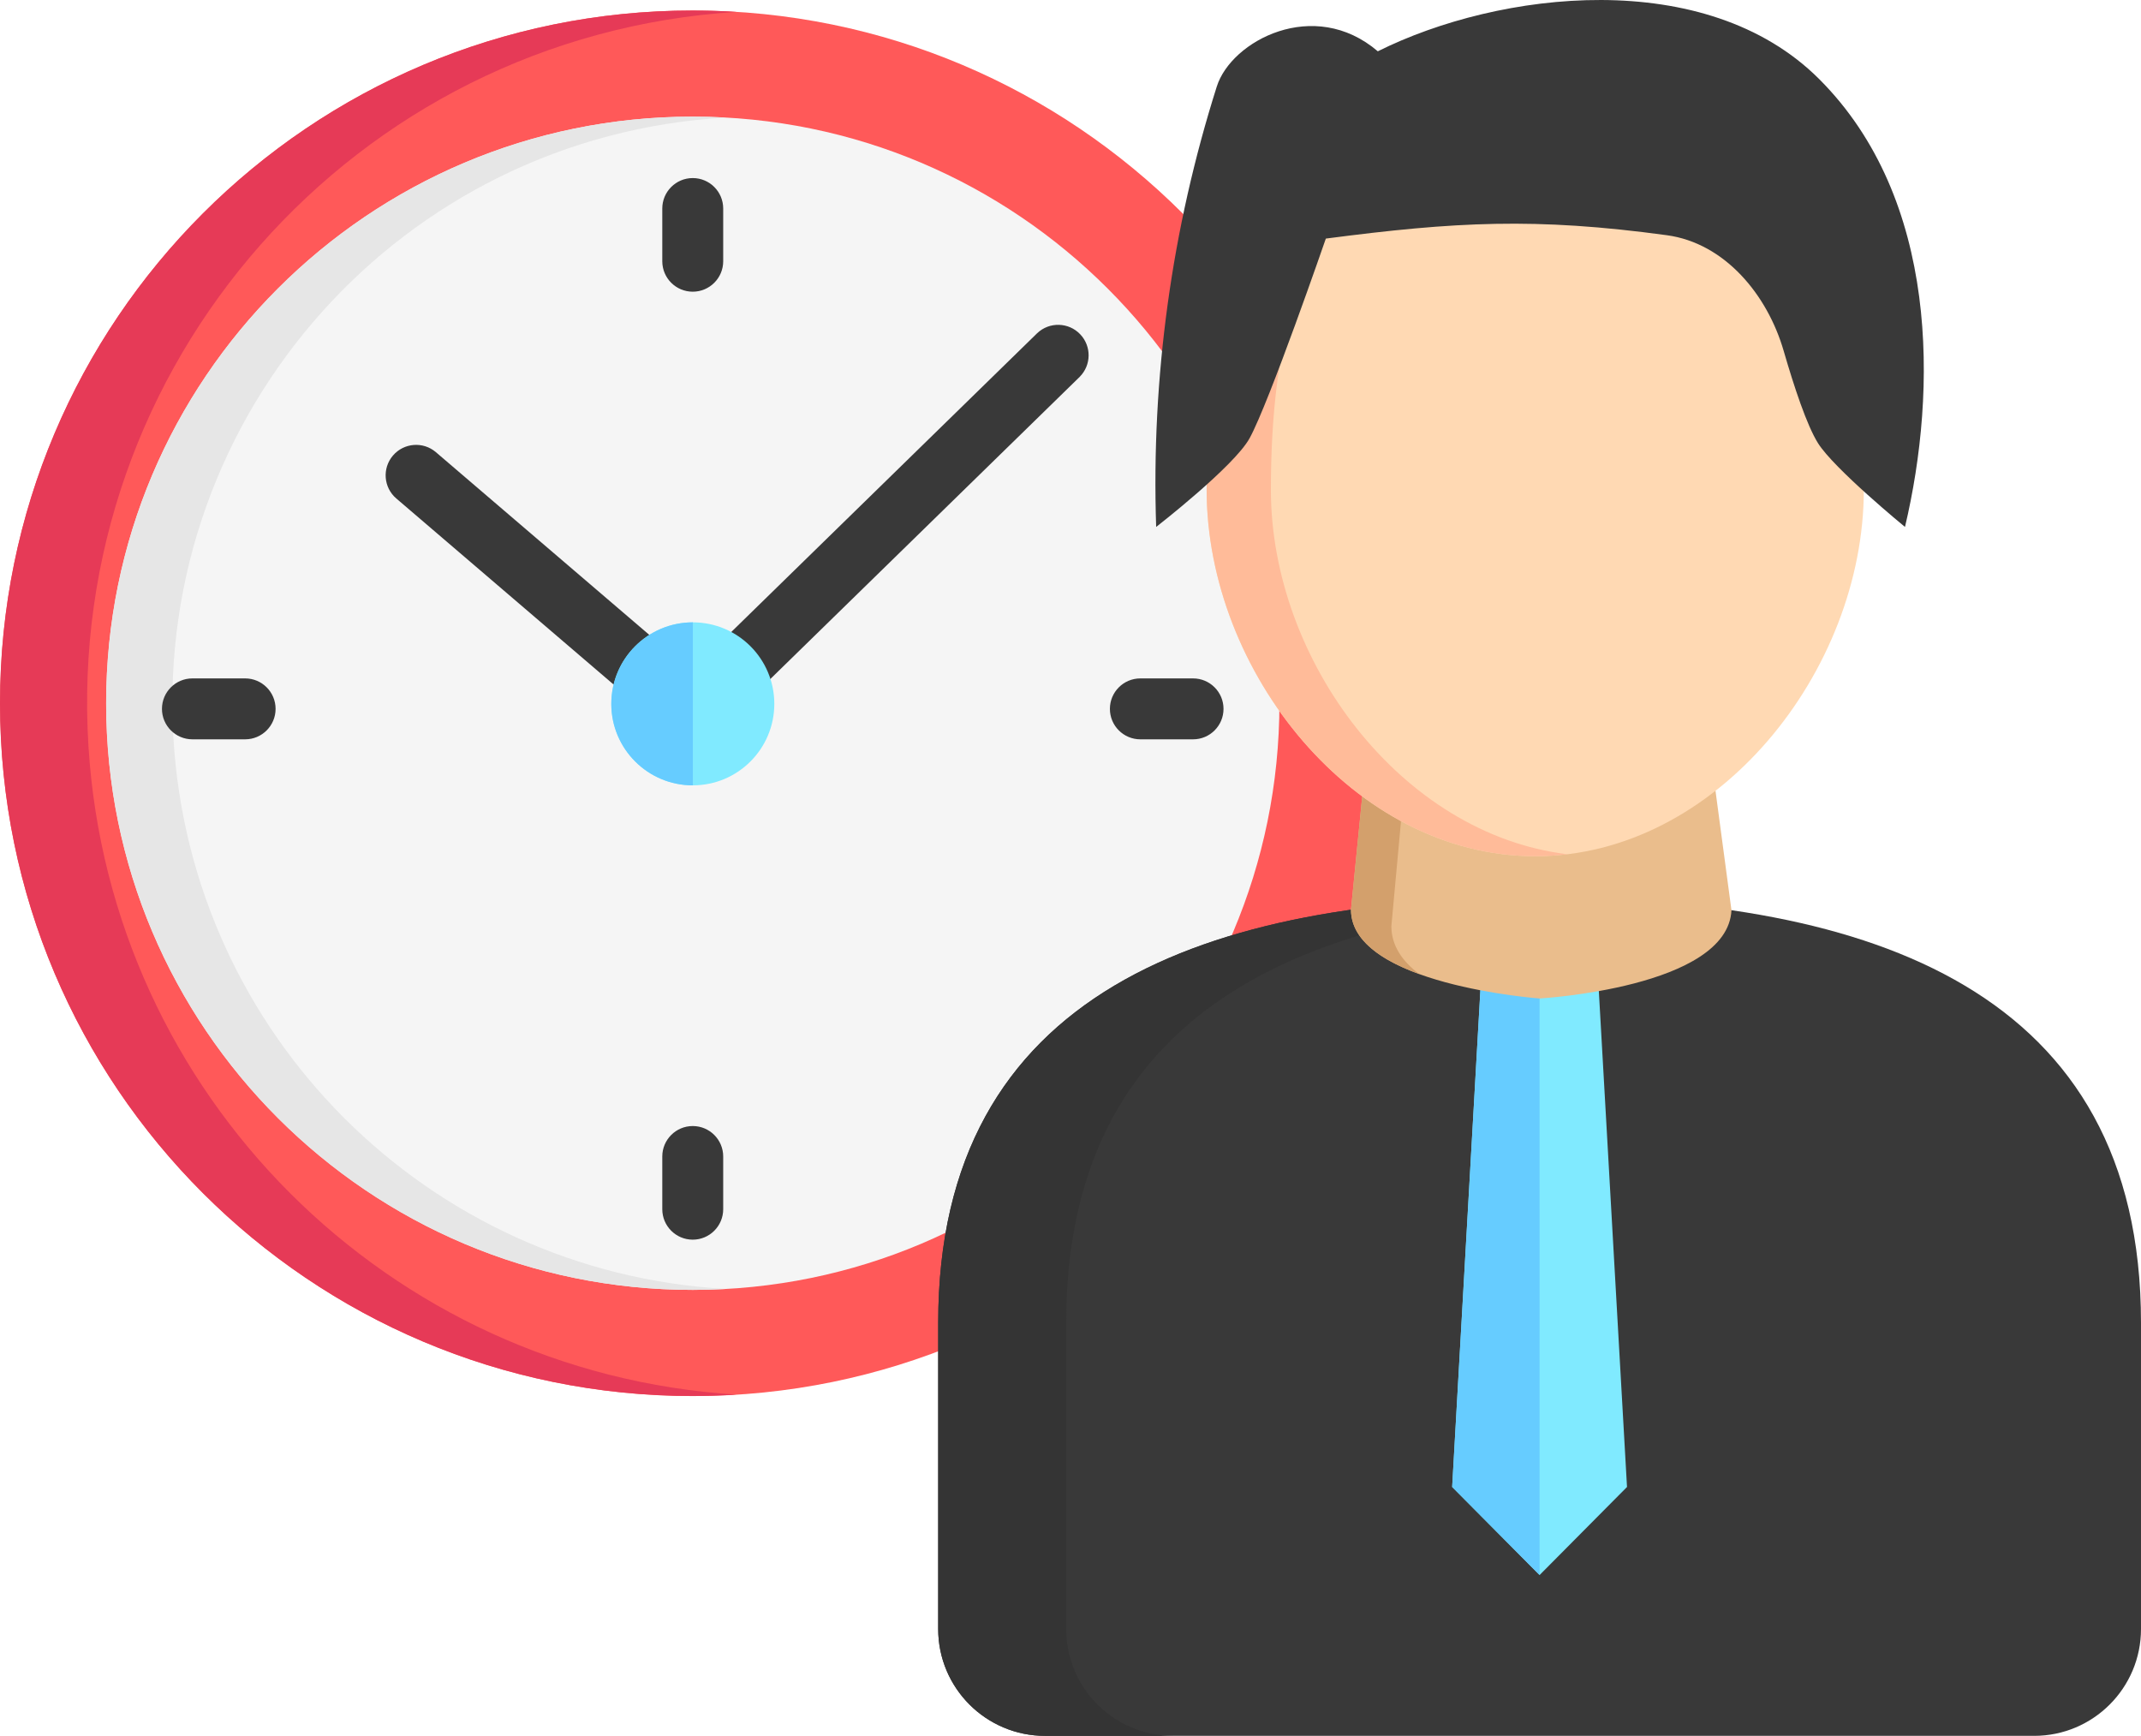
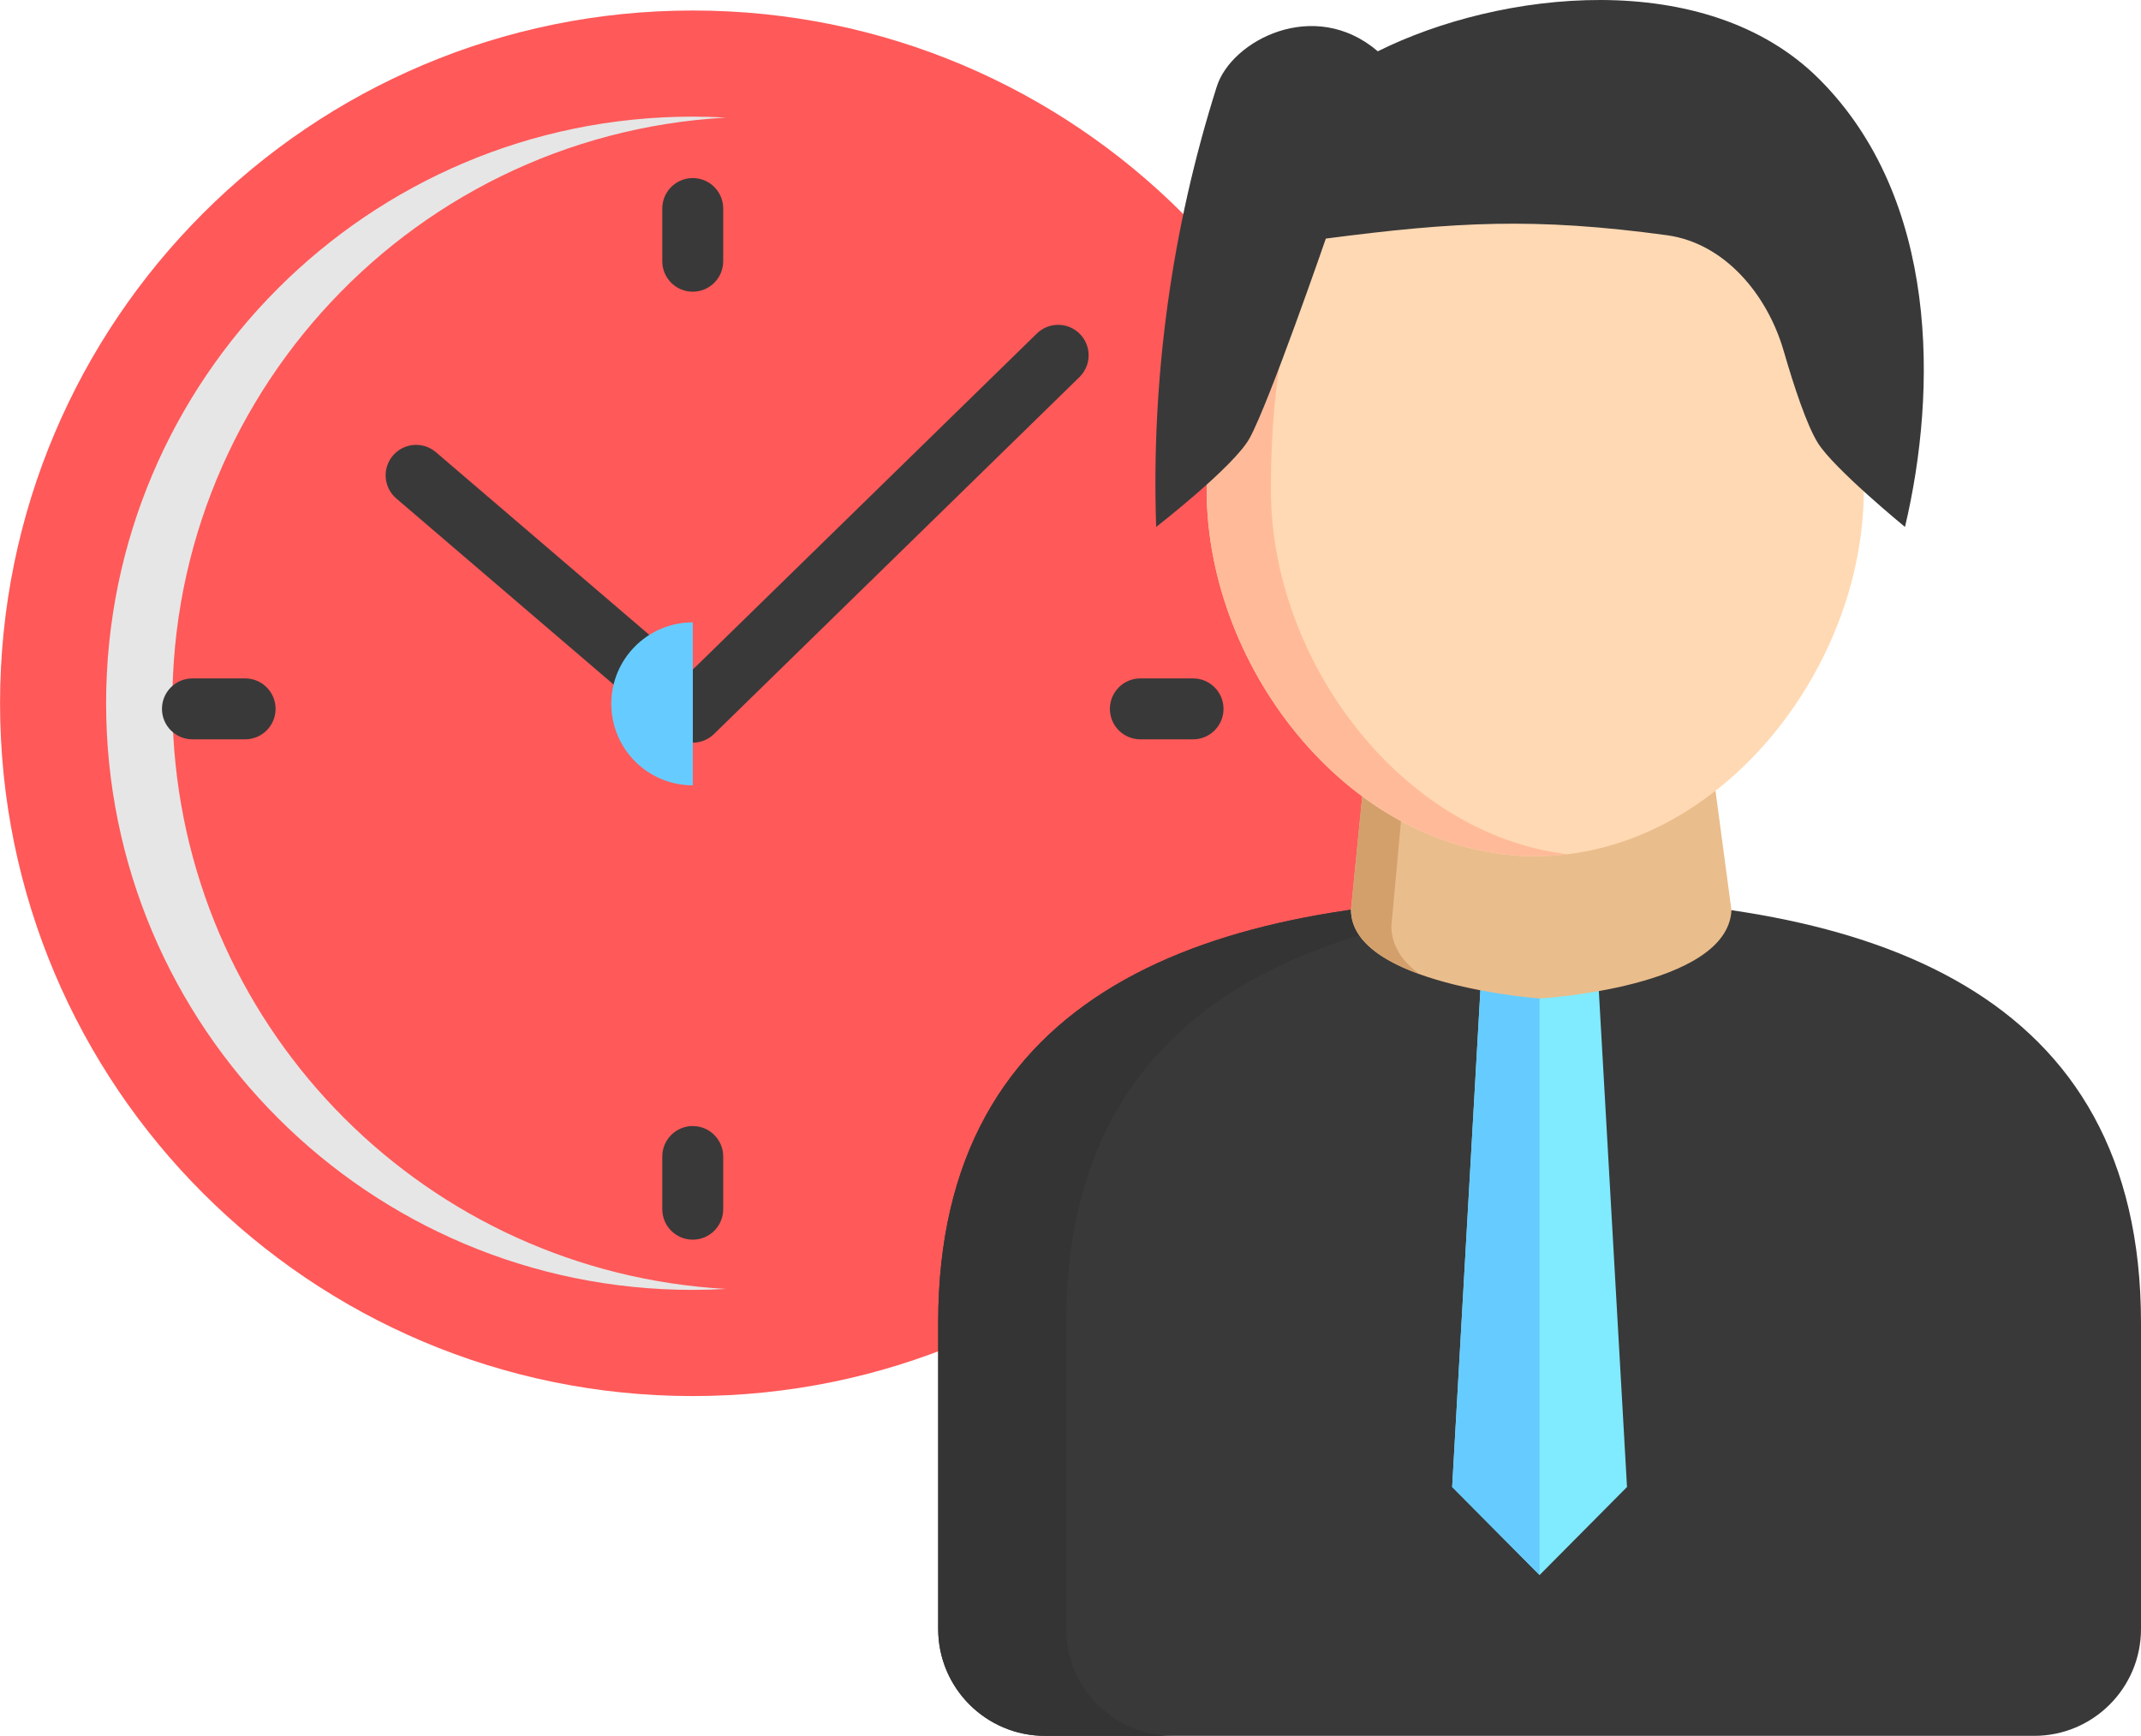
<svg xmlns="http://www.w3.org/2000/svg" id="Layer_1" viewBox="0 0 492.021 398.898">
  <defs>
    <style>.cls-1{fill:#343434;}.cls-2{fill:#ff5959;}.cls-3{fill:#80eaff;}.cls-4{fill:#ffd9b3;}.cls-5{fill:#f5f5f5;}.cls-6{fill:#d3a06c;}.cls-7{fill:#393939;}.cls-8{fill:#e6e6e6;}.cls-9{fill:#e63a57;}.cls-10{fill:#6cf;}.cls-11{fill:#fb9;}.cls-12{fill:#eabd8c;}</style>
  </defs>
  <path class="cls-2" d="m318.411,161.609c.003,87.924-71.271,159.202-159.195,159.205C71.293,320.817.014,249.543.012,161.619.009,73.695,71.283,2.417,159.207,2.414h.015c87.919.002,159.191,71.276,159.19,159.195Z" />
-   <path class="cls-9" d="m169.221,320.481c-3.308.205-6.641.321-10,.321C71.301,320.817.015,249.556,0,161.636-.015,73.715,71.246,2.429,159.167,2.414c.018,0,.037,0,.055,0,3.36,0,6.693.116,10,.322C81.479,8.251,14.82,83.852,20.335,171.594c5.032,80.051,68.836,143.855,148.887,148.887Z" />
-   <path class="cls-5" d="m294.021,161.608c0,74.452-60.354,134.807-134.806,134.808-74.452,0-134.807-60.354-134.808-134.806,0-74.452,60.354-134.807,134.806-134.808h.008c74.449.003,134.8,60.357,134.8,134.806Z" />
  <path class="cls-8" d="m166.84,296.195c-2.524.141-5.064.219-7.623.219-74.451.014-134.817-60.33-134.831-134.781-.014-74.451,60.33-134.817,134.781-134.831h.05c2.559,0,5.1.078,7.623.219C92.51,31.205,35.645,94.853,39.828,169.183c3.855,68.487,58.525,123.157,127.012,127.012Z" />
  <path class="cls-7" d="m240.167,398.898c-13.565,0-24.561-10.995-24.562-24.56h0v-70.361c0-76.331,61.878-97.708,138.209-97.708s138.207,21.38,138.207,97.708v70.36c0,13.565-10.996,24.561-24.561,24.561h-227.293Z" />
  <path class="cls-1" d="m269.58,398.898h-29.413c-13.565,0-24.561-10.995-24.562-24.56h0v-70.361c0-76.331,61.878-97.708,138.209-97.708,4.969,0,9.871.095,14.706.284-69.415,2.734-123.499,26.062-123.499,97.424v70.36c0,13.564,10.995,24.56,24.559,24.561Z" />
  <path class="cls-3" d="m373.902,341.704l-20.089,20.238-20.092-20.238,6.8-119.685h26.58l6.801,119.685Z" />
  <path class="cls-10" d="m353.813,361.942l-20.092-20.238,6.8-119.685h13.288l.004,139.923Z" />
  <path class="cls-12" d="m397.906,209.163c-.867,17.833-44.093,20.286-44.093,20.286,0,0-43.343-3.141-43.343-20.395l4.741-47.825h76.283l6.412,47.934Z" />
  <path class="cls-6" d="m326.179,223.849c-8.522-3.086-15.709-7.771-15.709-14.8l4.741-47.825h9.279l-4.741,51.6c0,4.525,2.564,8.135,6.43,11.025Z" />
  <path class="cls-4" d="m428.321,112.536c0,41.7-33.807,84.219-75.511,84.219s-75.511-42.515-75.511-84.219c0-75.511,33.808-84.219,75.511-84.219s75.511,15.732,75.511,84.219Z" />
  <path class="cls-7" d="m248.126,86.599l-84.036,82.072c-2.593,2.532-6.69,2.666-9.443.309l-63.575-54.431c-2.937-2.514-3.279-6.933-.765-9.87,2.514-2.937,6.933-3.279,9.87-.765l58.712,50.263,79.456-77.6c2.8-2.666,7.231-2.557,9.897.243,2.618,2.75,2.567,7.085-.116,9.772v.007Z" />
-   <path class="cls-3" d="m177.944,161.743c0,10.343-8.385,18.728-18.728,18.728-10.343,0-18.728-8.385-18.728-18.728,0-10.343,8.385-18.728,18.728-18.728h.005c10.341.003,18.723,8.387,18.723,18.728Z" />
  <path class="cls-10" d="m159.221,180.471c-10.343.007-18.733-8.373-18.74-18.716-.007-10.343,8.373-18.733,18.716-18.74h.024v37.456Z" />
  <path class="cls-11" d="m360.191,196.3c-2.45.3-4.916.452-7.384.455-41.7,0-75.51-42.515-75.51-84.219,0-75.511,33.807-84.219,75.51-84.219,2.146,0,4.265.053,6.365.142-37.749,1.356-67.11,13.709-67.11,84.077,0,39.213,29.891,79.132,68.129,83.764Z" />
  <path class="cls-7" d="m279.634,19.873c3.319-10.51,22.361-20.6,37-8.085,27.839-13.893,75.377-19.671,101.442,6.394,27.519,27.519,27.158,71.435,19.708,102.909,0,0-16.336-13.386-20.01-19.282-2.551-4.093-5.47-12.9-7.87-21.179-3.742-12.908-13.532-24.767-26.85-26.578-30.245-4.114-48.606-3.107-78.364.774,0,0-13.009,37.688-17.528,45.891-3.57,6.481-21.465,20.374-21.465,20.374-1.148-34.287,3.565-68.518,13.937-101.218Zm-127.435,40.158v-12.112c0-3.866,3.134-7,7-7s7,3.134,7,7v12.112c0,3.866-3.134,7-7,7s-7-3.134-7-7Zm109.866,109.866h12.111c3.866,0,7-3.134,7-7s-3.134-7-7-7h-12.111c-3.866,0-7,3.134-7,7s3.134,7,7,7Zm-102.866,88.866c-3.866,0-7,3.134-7,7v12.111c0,3.866,3.134,7,7,7s7-3.134,7-7v-12.111c0-3.866-3.134-7-7-7Zm-102.866-102.866h-12.112c-3.866,0-7,3.134-7,7s3.134,7,7,7h12.112c3.866,0,7-3.134,7-7s-3.134-7-7-7Z" />
</svg>